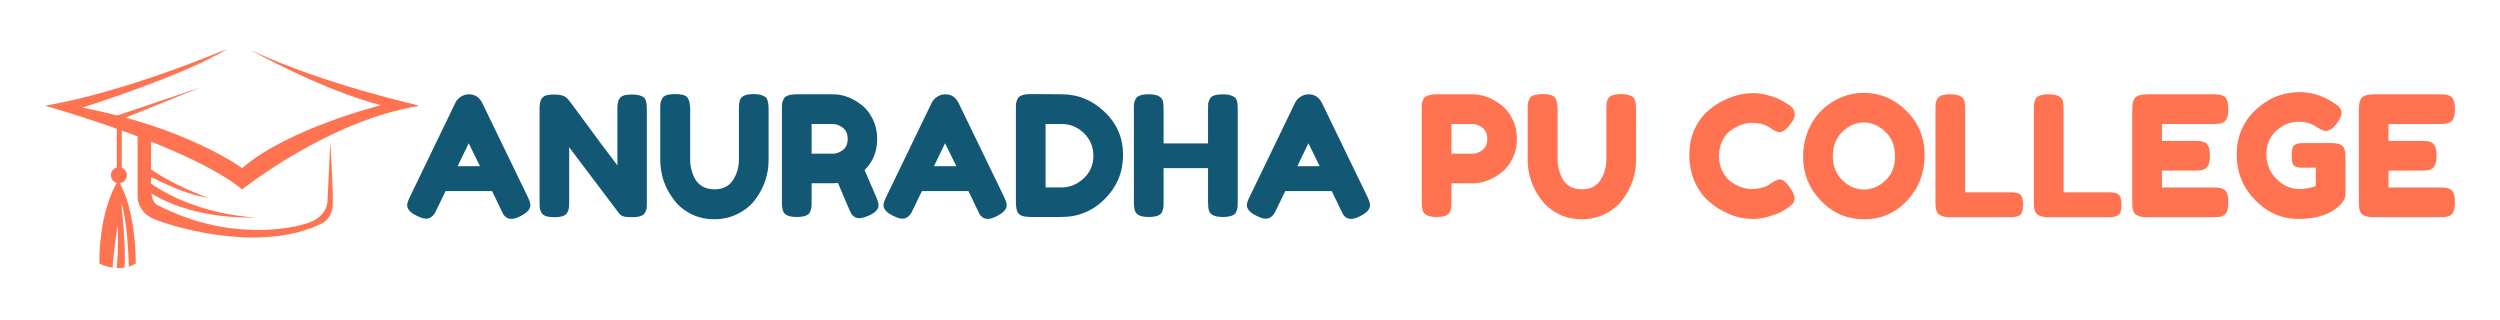
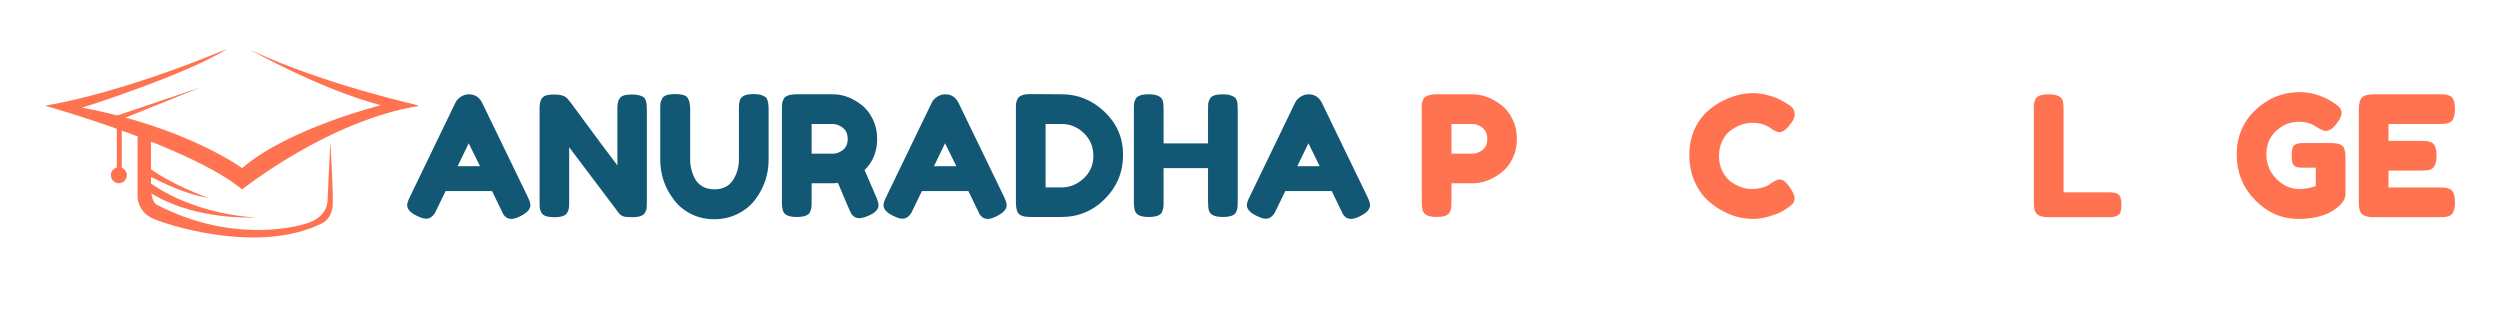
<svg xmlns="http://www.w3.org/2000/svg" width="484" zoomAndPan="magnify" viewBox="0 0 363 46.5" height="62" preserveAspectRatio="xMidYMid meet" version="1.0">
  <defs>
    <g />
    <clipPath id="0b58a01be2">
      <path d="M 6.531 7.078 L 60.699 7.078 L 60.699 27.582 L 6.531 27.582 Z M 6.531 7.078 " clip-rule="nonzero" />
    </clipPath>
    <clipPath id="c69aa2b02e">
      <path d="M 14.387 26.145 L 19.754 26.145 L 19.754 38.93 L 14.387 38.93 Z M 14.387 26.145 " clip-rule="nonzero" />
    </clipPath>
  </defs>
  <g clip-path="url(#0b58a01be2)">
    <path fill="#ff7350" d="M 33 7.078 C 33 7.078 18.688 13.266 6.531 15.352 C 6.531 15.352 27.461 21.176 35.156 27.504 C 35.156 27.504 47.746 17.438 60.98 15.352 C 60.98 15.352 46.953 12.258 36.309 7.223 C 36.309 7.223 46.523 12.977 55.297 15.277 C 55.297 15.277 41.773 18.66 35.156 24.414 C 35.156 24.414 27.031 18.441 11.926 15.637 C 11.926 15.637 27.172 10.82 33 7.078 " fill-opacity="1" fill-rule="nonzero" />
  </g>
  <path fill="#ff7350" d="M 19.98 18.875 L 19.98 28.656 C 19.98 28.656 19.98 30.598 21.977 31.625 C 23.781 32.551 37.566 37.07 46.809 32.395 C 46.809 32.395 48.246 31.75 48.32 29.664 C 48.391 27.578 47.961 20.602 47.961 20.602 L 47.562 29.086 C 47.562 29.086 47.672 31.316 44.867 32.324 C 42.062 33.332 33 34.984 22.93 29.809 C 22.93 29.809 21.922 29.664 21.922 27.074 C 21.922 24.484 21.922 19.234 21.922 19.234 L 19.98 18.875 " fill-opacity="1" fill-rule="nonzero" />
  <path fill="#ff7350" d="M 21.168 27.523 C 21.168 27.523 26.438 31.855 37.297 31.57 C 37.297 31.57 28.215 31.426 21.168 26.102 L 21.168 27.523 " fill-opacity="1" fill-rule="nonzero" />
  <path fill="#ff7350" d="M 21.328 25.367 C 21.328 25.367 26.348 28.172 30.23 28.727 C 30.23 28.727 24.621 26.77 21.238 24.055 L 21.328 25.367 " fill-opacity="1" fill-rule="nonzero" />
  <path fill="#ff7350" d="M 29.117 12.688 L 16.961 16.789 L 16.961 24.988 L 17.68 24.988 L 17.68 17.293 L 29.117 12.688 " fill-opacity="1" fill-rule="nonzero" />
  <path fill="#ff7350" d="M 18.418 25.445 C 18.418 26.086 17.898 26.605 17.258 26.605 C 16.617 26.605 16.098 26.086 16.098 25.445 C 16.098 24.805 16.617 24.285 17.258 24.285 C 17.898 24.285 18.418 24.805 18.418 25.445 " fill-opacity="1" fill-rule="nonzero" />
  <g clip-path="url(#c69aa2b02e)">
-     <path fill="#ff7350" d="M 17.176 26.23 C 17.176 26.23 14.426 30.004 14.426 38.258 C 14.426 38.258 15.219 38.691 16.348 38.859 C 16.496 36.527 17.07 32.703 17.07 32.703 C 17.234 34.762 17.051 37.66 16.957 38.922 C 17.309 38.938 17.688 38.918 18.07 38.855 C 18.344 35.945 17.609 29.465 17.609 29.465 C 18.406 31.691 18.648 36.621 18.715 38.703 C 19.047 38.598 19.379 38.457 19.711 38.258 C 19.711 38.258 19.82 30.492 17.176 26.23 " fill-opacity="1" fill-rule="nonzero" />
-   </g>
+     </g>
  <g fill="#125875" fill-opacity="1">
    <g transform="translate(58.76, 31.536)">
      <g>
        <path d="M 11.266 -16.578 L 17.844 -3 C 18.113 -2.445 18.25 -2.031 18.25 -1.75 C 18.25 -1.164 17.781 -0.641 16.844 -0.172 C 16.289 0.109 15.852 0.25 15.531 0.25 C 15.219 0.25 14.957 0.176 14.75 0.031 C 14.551 -0.113 14.406 -0.27 14.312 -0.438 C 14.227 -0.602 14.109 -0.848 13.953 -1.172 L 12.688 -3.797 L 5.938 -3.797 L 4.672 -1.172 C 4.516 -0.848 4.391 -0.613 4.297 -0.469 C 4.203 -0.32 4.051 -0.172 3.844 -0.016 C 3.645 0.141 3.391 0.219 3.078 0.219 C 2.766 0.219 2.332 0.082 1.781 -0.188 C 0.832 -0.645 0.359 -1.164 0.359 -1.75 C 0.359 -2.031 0.5 -2.445 0.781 -3 L 7.359 -16.609 C 7.535 -16.973 7.805 -17.27 8.172 -17.5 C 8.535 -17.727 8.922 -17.844 9.328 -17.844 C 10.203 -17.844 10.848 -17.422 11.266 -16.578 Z M 9.297 -10.734 L 7.688 -7.406 L 10.938 -7.406 Z M 9.297 -10.734 " />
      </g>
    </g>
  </g>
  <g fill="#125875" fill-opacity="1">
    <g transform="translate(77.377, 31.536)">
      <g>
        <path d="M 12.5 -17.094 C 12.656 -17.383 12.883 -17.578 13.188 -17.672 C 13.5 -17.766 13.883 -17.812 14.344 -17.812 C 14.812 -17.812 15.188 -17.77 15.469 -17.688 C 15.75 -17.613 15.957 -17.52 16.094 -17.406 C 16.238 -17.289 16.344 -17.117 16.406 -16.891 C 16.5 -16.629 16.547 -16.219 16.547 -15.656 L 16.547 -2.141 C 16.547 -1.754 16.535 -1.469 16.516 -1.281 C 16.492 -1.102 16.414 -0.895 16.281 -0.656 C 16.051 -0.219 15.422 0 14.391 0 C 13.754 0 13.312 -0.047 13.062 -0.141 C 12.82 -0.242 12.625 -0.398 12.469 -0.609 C 8.812 -5.473 6.41 -8.656 5.266 -10.156 L 5.266 -2.141 C 5.266 -1.754 5.25 -1.469 5.219 -1.281 C 5.195 -1.102 5.117 -0.895 4.984 -0.656 C 4.766 -0.219 4.133 0 3.094 0 C 2.082 0 1.461 -0.219 1.234 -0.656 C 1.109 -0.895 1.031 -1.113 1 -1.312 C 0.977 -1.508 0.969 -1.797 0.969 -2.172 L 0.969 -15.75 C 0.969 -16.363 1.047 -16.812 1.203 -17.094 C 1.359 -17.383 1.586 -17.578 1.891 -17.672 C 2.203 -17.766 2.602 -17.812 3.094 -17.812 C 3.582 -17.812 3.969 -17.766 4.25 -17.672 C 4.531 -17.586 4.727 -17.488 4.844 -17.375 C 4.906 -17.332 5.094 -17.125 5.406 -16.75 C 8.832 -12.094 11.117 -9.016 12.266 -7.516 L 12.266 -15.75 C 12.266 -16.363 12.344 -16.812 12.5 -17.094 Z M 12.5 -17.094 " />
      </g>
    </g>
  </g>
  <g fill="#125875" fill-opacity="1">
    <g transform="translate(94.899, 31.536)">
      <g>
        <path d="M 12.625 -17.188 C 12.789 -17.445 13.023 -17.625 13.328 -17.719 C 13.641 -17.82 14.023 -17.875 14.484 -17.875 C 14.953 -17.875 15.32 -17.832 15.594 -17.75 C 15.875 -17.664 16.086 -17.566 16.234 -17.453 C 16.379 -17.336 16.484 -17.164 16.547 -16.938 C 16.648 -16.664 16.703 -16.242 16.703 -15.672 L 16.703 -8.328 C 16.703 -6.18 16.035 -4.234 14.703 -2.484 C 14.055 -1.648 13.219 -0.977 12.188 -0.469 C 11.164 0.039 10.035 0.297 8.797 0.297 C 7.555 0.297 6.426 0.035 5.406 -0.484 C 4.395 -1.004 3.578 -1.688 2.953 -2.531 C 1.629 -4.25 0.969 -6.195 0.969 -8.375 L 0.969 -15.703 C 0.969 -16.086 0.977 -16.375 1 -16.562 C 1.031 -16.75 1.109 -16.961 1.234 -17.203 C 1.367 -17.453 1.586 -17.625 1.891 -17.719 C 2.203 -17.82 2.617 -17.875 3.141 -17.875 C 3.66 -17.875 4.07 -17.82 4.375 -17.719 C 4.688 -17.625 4.898 -17.457 5.016 -17.219 C 5.211 -16.844 5.312 -16.328 5.312 -15.672 L 5.312 -8.375 C 5.312 -7.383 5.551 -6.441 6.031 -5.547 C 6.281 -5.098 6.645 -4.734 7.125 -4.453 C 7.613 -4.18 8.191 -4.047 8.859 -4.047 C 10.047 -4.047 10.93 -4.484 11.516 -5.359 C 12.098 -6.234 12.391 -7.25 12.391 -8.406 L 12.391 -15.844 C 12.391 -16.477 12.469 -16.926 12.625 -17.188 Z M 12.625 -17.188 " />
      </g>
    </g>
  </g>
  <g fill="#125875" fill-opacity="1">
    <g transform="translate(112.567, 31.536)">
      <g>
        <path d="M 14.625 -3.016 C 14.875 -2.43 15 -2.008 15 -1.75 C 15 -1.133 14.492 -0.613 13.484 -0.188 C 12.961 0.031 12.547 0.141 12.234 0.141 C 11.922 0.141 11.66 0.066 11.453 -0.078 C 11.254 -0.234 11.102 -0.395 11 -0.562 C 10.844 -0.863 10.211 -2.332 9.109 -4.969 L 8.344 -4.922 L 5.281 -4.922 L 5.281 -2.172 C 5.281 -1.797 5.266 -1.516 5.234 -1.328 C 5.211 -1.141 5.141 -0.926 5.016 -0.688 C 4.785 -0.25 4.148 -0.031 3.109 -0.031 C 1.973 -0.031 1.312 -0.328 1.125 -0.922 C 1.02 -1.203 0.969 -1.625 0.969 -2.188 L 0.969 -15.703 C 0.969 -16.078 0.977 -16.359 1 -16.547 C 1.031 -16.734 1.109 -16.945 1.234 -17.188 C 1.461 -17.625 2.098 -17.844 3.141 -17.844 L 8.406 -17.844 C 9.832 -17.844 11.219 -17.32 12.562 -16.281 C 13.207 -15.781 13.738 -15.098 14.156 -14.234 C 14.582 -13.379 14.797 -12.426 14.797 -11.375 C 14.797 -9.539 14.188 -8.031 12.969 -6.844 C 13.332 -5.977 13.883 -4.703 14.625 -3.016 Z M 5.281 -9.219 L 8.406 -9.219 C 8.875 -9.219 9.344 -9.395 9.812 -9.75 C 10.281 -10.113 10.516 -10.648 10.516 -11.359 C 10.516 -12.078 10.281 -12.617 9.812 -12.984 C 9.344 -13.348 8.852 -13.531 8.344 -13.531 L 5.281 -13.531 Z M 5.281 -9.219 " />
      </g>
    </g>
  </g>
  <g fill="#125875" fill-opacity="1">
    <g transform="translate(127.923, 31.536)">
      <g>
        <path d="M 11.266 -16.578 L 17.844 -3 C 18.113 -2.445 18.25 -2.031 18.25 -1.75 C 18.25 -1.164 17.781 -0.641 16.844 -0.172 C 16.289 0.109 15.852 0.25 15.531 0.25 C 15.219 0.25 14.957 0.176 14.75 0.031 C 14.551 -0.113 14.406 -0.27 14.312 -0.438 C 14.227 -0.602 14.109 -0.848 13.953 -1.172 L 12.688 -3.797 L 5.938 -3.797 L 4.672 -1.172 C 4.516 -0.848 4.391 -0.613 4.297 -0.469 C 4.203 -0.32 4.051 -0.172 3.844 -0.016 C 3.645 0.141 3.391 0.219 3.078 0.219 C 2.766 0.219 2.332 0.082 1.781 -0.188 C 0.832 -0.645 0.359 -1.164 0.359 -1.75 C 0.359 -2.031 0.5 -2.445 0.781 -3 L 7.359 -16.609 C 7.535 -16.973 7.805 -17.27 8.172 -17.5 C 8.535 -17.727 8.922 -17.844 9.328 -17.844 C 10.203 -17.844 10.848 -17.422 11.266 -16.578 Z M 9.297 -10.734 L 7.688 -7.406 L 10.938 -7.406 Z M 9.297 -10.734 " />
      </g>
    </g>
  </g>
  <g fill="#125875" fill-opacity="1">
    <g transform="translate(146.54, 31.536)">
      <g>
        <path d="M 3.141 -17.875 L 7.641 -17.844 C 9.992 -17.844 12.062 -16.992 13.844 -15.297 C 15.633 -13.598 16.531 -11.508 16.531 -9.031 C 16.531 -6.562 15.656 -4.441 13.906 -2.672 C 12.164 -0.91 10.055 -0.031 7.578 -0.031 L 3.109 -0.031 C 2.117 -0.031 1.504 -0.234 1.266 -0.641 C 1.066 -0.973 0.969 -1.488 0.969 -2.188 L 0.969 -15.719 C 0.969 -16.113 0.977 -16.398 1 -16.578 C 1.031 -16.754 1.109 -16.969 1.234 -17.219 C 1.461 -17.656 2.098 -17.875 3.141 -17.875 Z M 7.641 -4.328 C 8.805 -4.328 9.859 -4.758 10.797 -5.625 C 11.742 -6.5 12.219 -7.594 12.219 -8.906 C 12.219 -10.219 11.758 -11.316 10.844 -12.203 C 9.926 -13.086 8.852 -13.531 7.625 -13.531 L 5.281 -13.531 L 5.281 -4.328 Z M 7.641 -4.328 " />
      </g>
    </g>
  </g>
  <g fill="#125875" fill-opacity="1">
    <g transform="translate(163.672, 31.536)">
      <g>
        <path d="M 12 -17.188 C 12.133 -17.426 12.352 -17.594 12.656 -17.688 C 12.969 -17.789 13.359 -17.844 13.828 -17.844 C 14.297 -17.844 14.664 -17.801 14.938 -17.719 C 15.219 -17.633 15.43 -17.535 15.578 -17.422 C 15.723 -17.316 15.836 -17.156 15.922 -16.938 C 16.004 -16.664 16.047 -16.242 16.047 -15.672 L 16.047 -2.172 C 16.047 -1.797 16.031 -1.516 16 -1.328 C 15.977 -1.141 15.906 -0.926 15.781 -0.688 C 15.551 -0.25 14.914 -0.031 13.875 -0.031 C 12.738 -0.031 12.07 -0.328 11.875 -0.922 C 11.781 -1.203 11.734 -1.625 11.734 -2.188 L 11.734 -7.125 L 5.281 -7.125 L 5.281 -2.172 C 5.281 -1.797 5.266 -1.516 5.234 -1.328 C 5.211 -1.141 5.141 -0.926 5.016 -0.688 C 4.785 -0.25 4.148 -0.031 3.109 -0.031 C 1.973 -0.031 1.312 -0.328 1.125 -0.922 C 1.02 -1.203 0.969 -1.625 0.969 -2.188 L 0.969 -15.703 C 0.969 -16.078 0.977 -16.359 1 -16.547 C 1.031 -16.734 1.109 -16.945 1.234 -17.188 C 1.461 -17.625 2.098 -17.844 3.141 -17.844 C 4.273 -17.844 4.945 -17.539 5.156 -16.938 C 5.238 -16.664 5.281 -16.242 5.281 -15.672 L 5.281 -10.719 L 11.734 -10.719 L 11.734 -15.703 C 11.734 -16.078 11.742 -16.359 11.766 -16.547 C 11.797 -16.734 11.875 -16.945 12 -17.188 Z M 12 -17.188 " />
      </g>
    </g>
  </g>
  <g fill="#125875" fill-opacity="1">
    <g transform="translate(180.683, 31.536)">
      <g>
        <path d="M 11.266 -16.578 L 17.844 -3 C 18.113 -2.445 18.25 -2.031 18.25 -1.75 C 18.25 -1.164 17.781 -0.641 16.844 -0.172 C 16.289 0.109 15.852 0.25 15.531 0.25 C 15.219 0.25 14.957 0.176 14.75 0.031 C 14.551 -0.113 14.406 -0.27 14.312 -0.438 C 14.227 -0.602 14.109 -0.848 13.953 -1.172 L 12.688 -3.797 L 5.938 -3.797 L 4.672 -1.172 C 4.516 -0.848 4.391 -0.613 4.297 -0.469 C 4.203 -0.32 4.051 -0.172 3.844 -0.016 C 3.645 0.141 3.391 0.219 3.078 0.219 C 2.766 0.219 2.332 0.082 1.781 -0.188 C 0.832 -0.645 0.359 -1.164 0.359 -1.75 C 0.359 -2.031 0.5 -2.445 0.781 -3 L 7.359 -16.609 C 7.535 -16.973 7.805 -17.27 8.172 -17.5 C 8.535 -17.727 8.922 -17.844 9.328 -17.844 C 10.203 -17.844 10.848 -17.422 11.266 -16.578 Z M 9.297 -10.734 L 7.688 -7.406 L 10.938 -7.406 Z M 9.297 -10.734 " />
      </g>
    </g>
  </g>
  <g fill="#000000" fill-opacity="1">
    <g transform="translate(199.304, 31.536)">
      <g />
    </g>
  </g>
  <g fill="#ff7350" fill-opacity="1">
    <g transform="translate(205.472, 31.536)">
      <g>
        <path d="M 14.141 -14.234 C 14.566 -13.379 14.781 -12.422 14.781 -11.359 C 14.781 -10.305 14.566 -9.352 14.141 -8.5 C 13.723 -7.656 13.18 -6.977 12.516 -6.469 C 11.16 -5.438 9.766 -4.922 8.328 -4.922 L 5.281 -4.922 L 5.281 -2.172 C 5.281 -1.797 5.266 -1.516 5.234 -1.328 C 5.211 -1.141 5.141 -0.926 5.016 -0.688 C 4.785 -0.25 4.148 -0.031 3.109 -0.031 C 1.973 -0.031 1.312 -0.328 1.125 -0.922 C 1.02 -1.203 0.969 -1.625 0.969 -2.188 L 0.969 -15.703 C 0.969 -16.078 0.977 -16.359 1 -16.547 C 1.031 -16.734 1.109 -16.945 1.234 -17.188 C 1.461 -17.625 2.098 -17.844 3.141 -17.844 L 8.344 -17.844 C 9.77 -17.844 11.16 -17.32 12.516 -16.281 C 13.18 -15.781 13.723 -15.098 14.141 -14.234 Z M 8.344 -9.219 C 8.832 -9.219 9.312 -9.395 9.781 -9.75 C 10.25 -10.113 10.484 -10.648 10.484 -11.359 C 10.484 -12.078 10.25 -12.617 9.781 -12.984 C 9.312 -13.348 8.828 -13.531 8.328 -13.531 L 5.281 -13.531 L 5.281 -9.219 Z M 8.344 -9.219 " />
      </g>
    </g>
  </g>
  <g fill="#ff7350" fill-opacity="1">
    <g transform="translate(220.852, 31.536)">
      <g>
-         <path d="M 12.625 -17.188 C 12.789 -17.445 13.023 -17.625 13.328 -17.719 C 13.641 -17.82 14.023 -17.875 14.484 -17.875 C 14.953 -17.875 15.32 -17.832 15.594 -17.75 C 15.875 -17.664 16.086 -17.566 16.234 -17.453 C 16.379 -17.336 16.484 -17.164 16.547 -16.938 C 16.648 -16.664 16.703 -16.242 16.703 -15.672 L 16.703 -8.328 C 16.703 -6.18 16.035 -4.234 14.703 -2.484 C 14.055 -1.648 13.219 -0.977 12.188 -0.469 C 11.164 0.039 10.035 0.297 8.797 0.297 C 7.555 0.297 6.426 0.035 5.406 -0.484 C 4.395 -1.004 3.578 -1.688 2.953 -2.531 C 1.629 -4.25 0.969 -6.195 0.969 -8.375 L 0.969 -15.703 C 0.969 -16.086 0.977 -16.375 1 -16.562 C 1.031 -16.75 1.109 -16.961 1.234 -17.203 C 1.367 -17.453 1.586 -17.625 1.891 -17.719 C 2.203 -17.82 2.617 -17.875 3.141 -17.875 C 3.66 -17.875 4.07 -17.82 4.375 -17.719 C 4.688 -17.625 4.898 -17.457 5.016 -17.219 C 5.211 -16.844 5.312 -16.328 5.312 -15.672 L 5.312 -8.375 C 5.312 -7.383 5.551 -6.441 6.031 -5.547 C 6.281 -5.098 6.645 -4.734 7.125 -4.453 C 7.613 -4.18 8.191 -4.047 8.859 -4.047 C 10.047 -4.047 10.93 -4.484 11.516 -5.359 C 12.098 -6.234 12.391 -7.25 12.391 -8.406 L 12.391 -15.844 C 12.391 -16.477 12.469 -16.926 12.625 -17.188 Z M 12.625 -17.188 " />
-       </g>
+         </g>
    </g>
  </g>
  <g fill="#ff7350" fill-opacity="1">
    <g transform="translate(238.52, 31.536)">
      <g />
    </g>
  </g>
  <g fill="#ff7350" fill-opacity="1">
    <g transform="translate(244.677, 31.536)">
      <g>
        <path d="M 12.125 -4.672 L 12.562 -4.984 C 13.113 -5.316 13.504 -5.484 13.734 -5.484 C 14.234 -5.484 14.773 -5.023 15.359 -4.109 C 15.711 -3.547 15.891 -3.094 15.891 -2.75 C 15.891 -2.406 15.781 -2.117 15.562 -1.891 C 15.344 -1.672 15.086 -1.469 14.797 -1.281 C 14.504 -1.102 14.223 -0.93 13.953 -0.766 C 13.691 -0.609 13.145 -0.398 12.312 -0.141 C 11.488 0.117 10.691 0.25 9.922 0.25 C 9.148 0.25 8.367 0.148 7.578 -0.047 C 6.797 -0.254 5.984 -0.598 5.141 -1.078 C 4.305 -1.555 3.555 -2.141 2.891 -2.828 C 2.234 -3.523 1.688 -4.41 1.25 -5.484 C 0.82 -6.566 0.609 -7.738 0.609 -9 C 0.609 -10.27 0.816 -11.422 1.234 -12.453 C 1.66 -13.484 2.203 -14.332 2.859 -15 C 3.516 -15.676 4.266 -16.242 5.109 -16.703 C 6.703 -17.578 8.301 -18.016 9.906 -18.016 C 10.664 -18.016 11.438 -17.895 12.219 -17.656 C 13.008 -17.426 13.609 -17.188 14.016 -16.938 L 14.609 -16.609 C 14.898 -16.422 15.125 -16.273 15.281 -16.172 C 15.707 -15.828 15.922 -15.438 15.922 -15 C 15.922 -14.57 15.75 -14.125 15.406 -13.656 C 14.77 -12.781 14.203 -12.344 13.703 -12.344 C 13.41 -12.344 13 -12.52 12.469 -12.875 C 11.781 -13.426 10.867 -13.703 9.734 -13.703 C 8.68 -13.703 7.645 -13.336 6.625 -12.609 C 6.133 -12.254 5.727 -11.75 5.406 -11.094 C 5.082 -10.445 4.922 -9.711 4.922 -8.891 C 4.922 -8.078 5.082 -7.344 5.406 -6.688 C 5.727 -6.039 6.141 -5.531 6.641 -5.156 C 7.629 -4.445 8.66 -4.094 9.734 -4.094 C 10.234 -4.094 10.707 -4.156 11.156 -4.281 C 11.602 -4.414 11.926 -4.547 12.125 -4.672 Z M 12.125 -4.672 " />
      </g>
    </g>
  </g>
  <g fill="#ff7350" fill-opacity="1">
    <g transform="translate(261.201, 31.536)">
      <g>
-         <path d="M 9.344 -18.062 C 11.75 -18.062 13.832 -17.191 15.594 -15.453 C 17.363 -13.723 18.25 -11.57 18.25 -9 C 18.25 -6.426 17.406 -4.234 15.719 -2.422 C 14.031 -0.609 11.953 0.297 9.484 0.297 C 7.023 0.297 4.93 -0.594 3.203 -2.375 C 1.473 -4.164 0.609 -6.297 0.609 -8.766 C 0.609 -10.109 0.848 -11.367 1.328 -12.547 C 1.816 -13.723 2.469 -14.707 3.281 -15.5 C 4.094 -16.301 5.023 -16.926 6.078 -17.375 C 7.141 -17.832 8.227 -18.062 9.344 -18.062 Z M 4.922 -8.875 C 4.922 -7.438 5.383 -6.266 6.312 -5.359 C 7.25 -4.461 8.289 -4.016 9.438 -4.016 C 10.594 -4.016 11.633 -4.453 12.562 -5.328 C 13.488 -6.203 13.953 -7.379 13.953 -8.859 C 13.953 -10.336 13.484 -11.52 12.547 -12.406 C 11.617 -13.301 10.578 -13.75 9.422 -13.75 C 8.266 -13.75 7.223 -13.297 6.297 -12.391 C 5.379 -11.492 4.922 -10.32 4.922 -8.875 Z M 4.922 -8.875 " />
-       </g>
+         </g>
    </g>
  </g>
  <g fill="#ff7350" fill-opacity="1">
    <g transform="translate(280.061, 31.536)">
      <g>
-         <path d="M 5.281 -3.609 L 11.906 -3.609 C 12.438 -3.609 12.82 -3.547 13.062 -3.422 C 13.312 -3.297 13.477 -3.102 13.562 -2.844 C 13.645 -2.582 13.688 -2.238 13.688 -1.812 C 13.688 -1.383 13.645 -1.039 13.562 -0.781 C 13.477 -0.52 13.336 -0.344 13.141 -0.25 C 12.836 -0.082 12.414 0 11.875 0 L 3.109 0 C 1.973 0 1.312 -0.305 1.125 -0.922 C 1.02 -1.18 0.969 -1.598 0.969 -2.172 L 0.969 -15.703 C 0.969 -16.078 0.977 -16.359 1 -16.547 C 1.031 -16.734 1.109 -16.945 1.234 -17.188 C 1.461 -17.625 2.098 -17.844 3.141 -17.844 C 4.273 -17.844 4.945 -17.539 5.156 -16.938 C 5.238 -16.664 5.281 -16.242 5.281 -15.672 Z M 5.281 -3.609 " />
-       </g>
+         </g>
    </g>
  </g>
  <g fill="#ff7350" fill-opacity="1">
    <g transform="translate(294.347, 31.536)">
      <g>
        <path d="M 5.281 -3.609 L 11.906 -3.609 C 12.438 -3.609 12.82 -3.547 13.062 -3.422 C 13.312 -3.297 13.477 -3.102 13.562 -2.844 C 13.645 -2.582 13.688 -2.238 13.688 -1.812 C 13.688 -1.383 13.645 -1.039 13.562 -0.781 C 13.477 -0.52 13.336 -0.344 13.141 -0.25 C 12.836 -0.082 12.414 0 11.875 0 L 3.109 0 C 1.973 0 1.312 -0.305 1.125 -0.922 C 1.02 -1.18 0.969 -1.598 0.969 -2.172 L 0.969 -15.703 C 0.969 -16.078 0.977 -16.359 1 -16.547 C 1.031 -16.734 1.109 -16.945 1.234 -17.188 C 1.461 -17.625 2.098 -17.844 3.141 -17.844 C 4.273 -17.844 4.945 -17.539 5.156 -16.938 C 5.238 -16.664 5.281 -16.242 5.281 -15.672 Z M 5.281 -3.609 " />
      </g>
    </g>
  </g>
  <g fill="#ff7350" fill-opacity="1">
    <g transform="translate(308.632, 31.536)">
      <g>
-         <path d="M 5.281 -4.312 L 12.781 -4.312 C 13.156 -4.312 13.438 -4.297 13.625 -4.266 C 13.812 -4.242 14.023 -4.172 14.266 -4.047 C 14.703 -3.816 14.922 -3.18 14.922 -2.141 C 14.922 -1.004 14.617 -0.336 14.016 -0.141 C 13.742 -0.047 13.32 0 12.75 0 L 3.109 0 C 1.973 0 1.312 -0.305 1.125 -0.922 C 1.02 -1.18 0.969 -1.598 0.969 -2.172 L 0.969 -15.703 C 0.969 -16.523 1.125 -17.086 1.438 -17.391 C 1.75 -17.691 2.332 -17.844 3.188 -17.844 L 12.781 -17.844 C 13.156 -17.844 13.438 -17.828 13.625 -17.797 C 13.812 -17.773 14.023 -17.703 14.266 -17.578 C 14.703 -17.348 14.922 -16.711 14.922 -15.672 C 14.922 -14.535 14.617 -13.875 14.016 -13.688 C 13.742 -13.582 13.32 -13.531 12.75 -13.531 L 5.281 -13.531 L 5.281 -11.078 L 10.109 -11.078 C 10.473 -11.078 10.75 -11.062 10.938 -11.031 C 11.125 -11.008 11.344 -10.938 11.594 -10.812 C 12.031 -10.582 12.25 -9.945 12.25 -8.906 C 12.25 -7.77 11.938 -7.102 11.312 -6.906 C 11.039 -6.812 10.617 -6.766 10.047 -6.766 L 5.281 -6.766 Z M 5.281 -4.312 " />
-       </g>
+         </g>
    </g>
  </g>
  <g fill="#ff7350" fill-opacity="1">
    <g transform="translate(324.158, 31.536)">
      <g>
        <path d="M 10.266 -10.766 L 14.562 -10.766 C 15.438 -10.734 15.973 -10.504 16.172 -10.078 C 16.328 -9.766 16.406 -9.312 16.406 -8.719 L 16.406 -3.359 C 16.406 -2.836 16.176 -2.344 15.719 -1.875 C 14.363 -0.457 12.32 0.25 9.594 0.25 C 7.176 0.25 5.07 -0.66 3.281 -2.484 C 1.5 -4.316 0.609 -6.52 0.609 -9.094 C 0.609 -11.676 1.516 -13.832 3.328 -15.562 C 5.148 -17.289 7.297 -18.156 9.766 -18.156 C 11.68 -18.156 13.488 -17.523 15.188 -16.266 C 15.625 -15.941 15.844 -15.578 15.844 -15.172 C 15.844 -14.773 15.656 -14.316 15.281 -13.797 C 14.656 -12.941 14.082 -12.516 13.562 -12.516 C 13.25 -12.516 12.75 -12.738 12.062 -13.188 C 11.383 -13.633 10.578 -13.859 9.641 -13.859 C 8.41 -13.859 7.316 -13.422 6.359 -12.547 C 5.398 -11.68 4.922 -10.547 4.922 -9.141 C 4.922 -7.734 5.406 -6.539 6.375 -5.562 C 7.352 -4.582 8.457 -4.094 9.688 -4.094 C 10.582 -4.094 11.383 -4.238 12.094 -4.531 L 12.094 -7.188 L 10.172 -7.188 C 9.672 -7.188 9.312 -7.25 9.094 -7.375 C 8.883 -7.508 8.75 -7.703 8.688 -7.953 C 8.625 -8.203 8.594 -8.539 8.594 -8.969 C 8.594 -9.395 8.629 -9.738 8.703 -10 C 8.773 -10.258 8.91 -10.441 9.109 -10.547 C 9.398 -10.691 9.785 -10.766 10.266 -10.766 Z M 10.266 -10.766 " />
      </g>
    </g>
  </g>
  <g fill="#ff7350" fill-opacity="1">
    <g transform="translate(341.534, 31.536)">
      <g>
        <path d="M 5.281 -4.312 L 12.781 -4.312 C 13.156 -4.312 13.438 -4.297 13.625 -4.266 C 13.812 -4.242 14.023 -4.172 14.266 -4.047 C 14.703 -3.816 14.922 -3.18 14.922 -2.141 C 14.922 -1.004 14.617 -0.336 14.016 -0.141 C 13.742 -0.047 13.32 0 12.75 0 L 3.109 0 C 1.973 0 1.312 -0.305 1.125 -0.922 C 1.02 -1.18 0.969 -1.598 0.969 -2.172 L 0.969 -15.703 C 0.969 -16.523 1.125 -17.086 1.438 -17.391 C 1.75 -17.691 2.332 -17.844 3.188 -17.844 L 12.781 -17.844 C 13.156 -17.844 13.438 -17.828 13.625 -17.797 C 13.812 -17.773 14.023 -17.703 14.266 -17.578 C 14.703 -17.348 14.922 -16.711 14.922 -15.672 C 14.922 -14.535 14.617 -13.875 14.016 -13.688 C 13.742 -13.582 13.32 -13.531 12.75 -13.531 L 5.281 -13.531 L 5.281 -11.078 L 10.109 -11.078 C 10.473 -11.078 10.75 -11.062 10.938 -11.031 C 11.125 -11.008 11.344 -10.938 11.594 -10.812 C 12.031 -10.582 12.25 -9.945 12.25 -8.906 C 12.25 -7.77 11.938 -7.102 11.312 -6.906 C 11.039 -6.812 10.617 -6.766 10.047 -6.766 L 5.281 -6.766 Z M 5.281 -4.312 " />
      </g>
    </g>
  </g>
</svg>